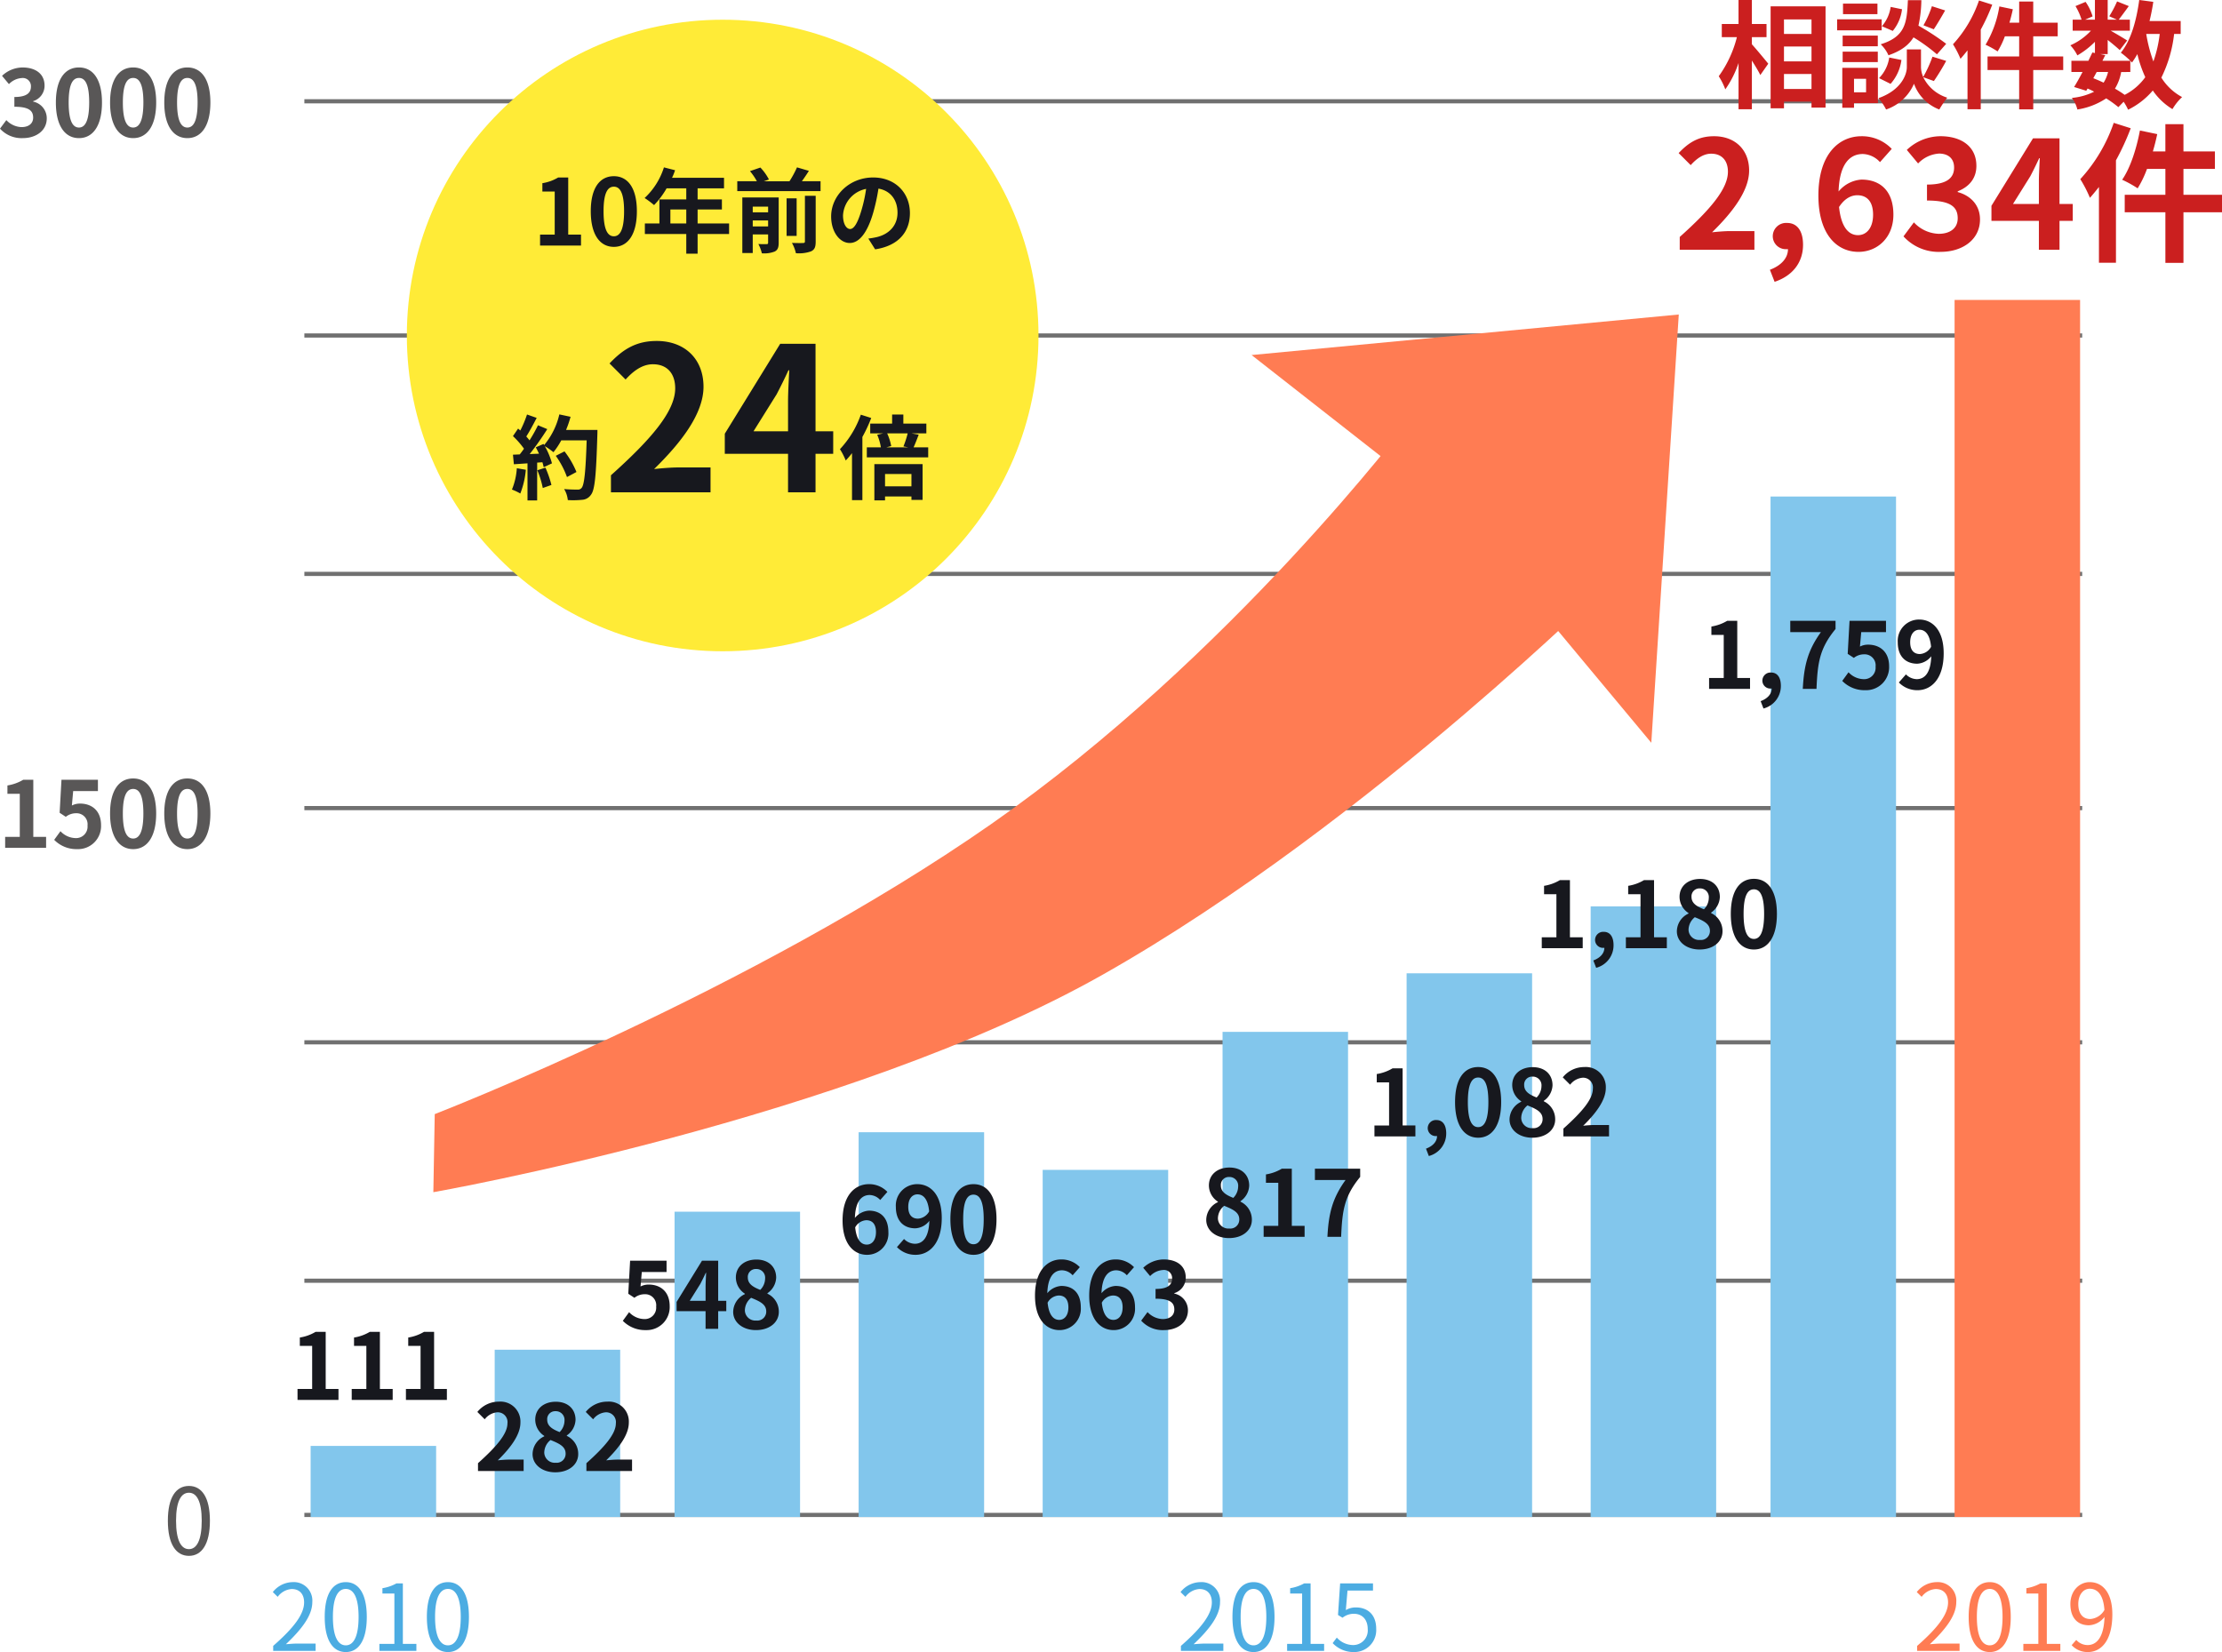
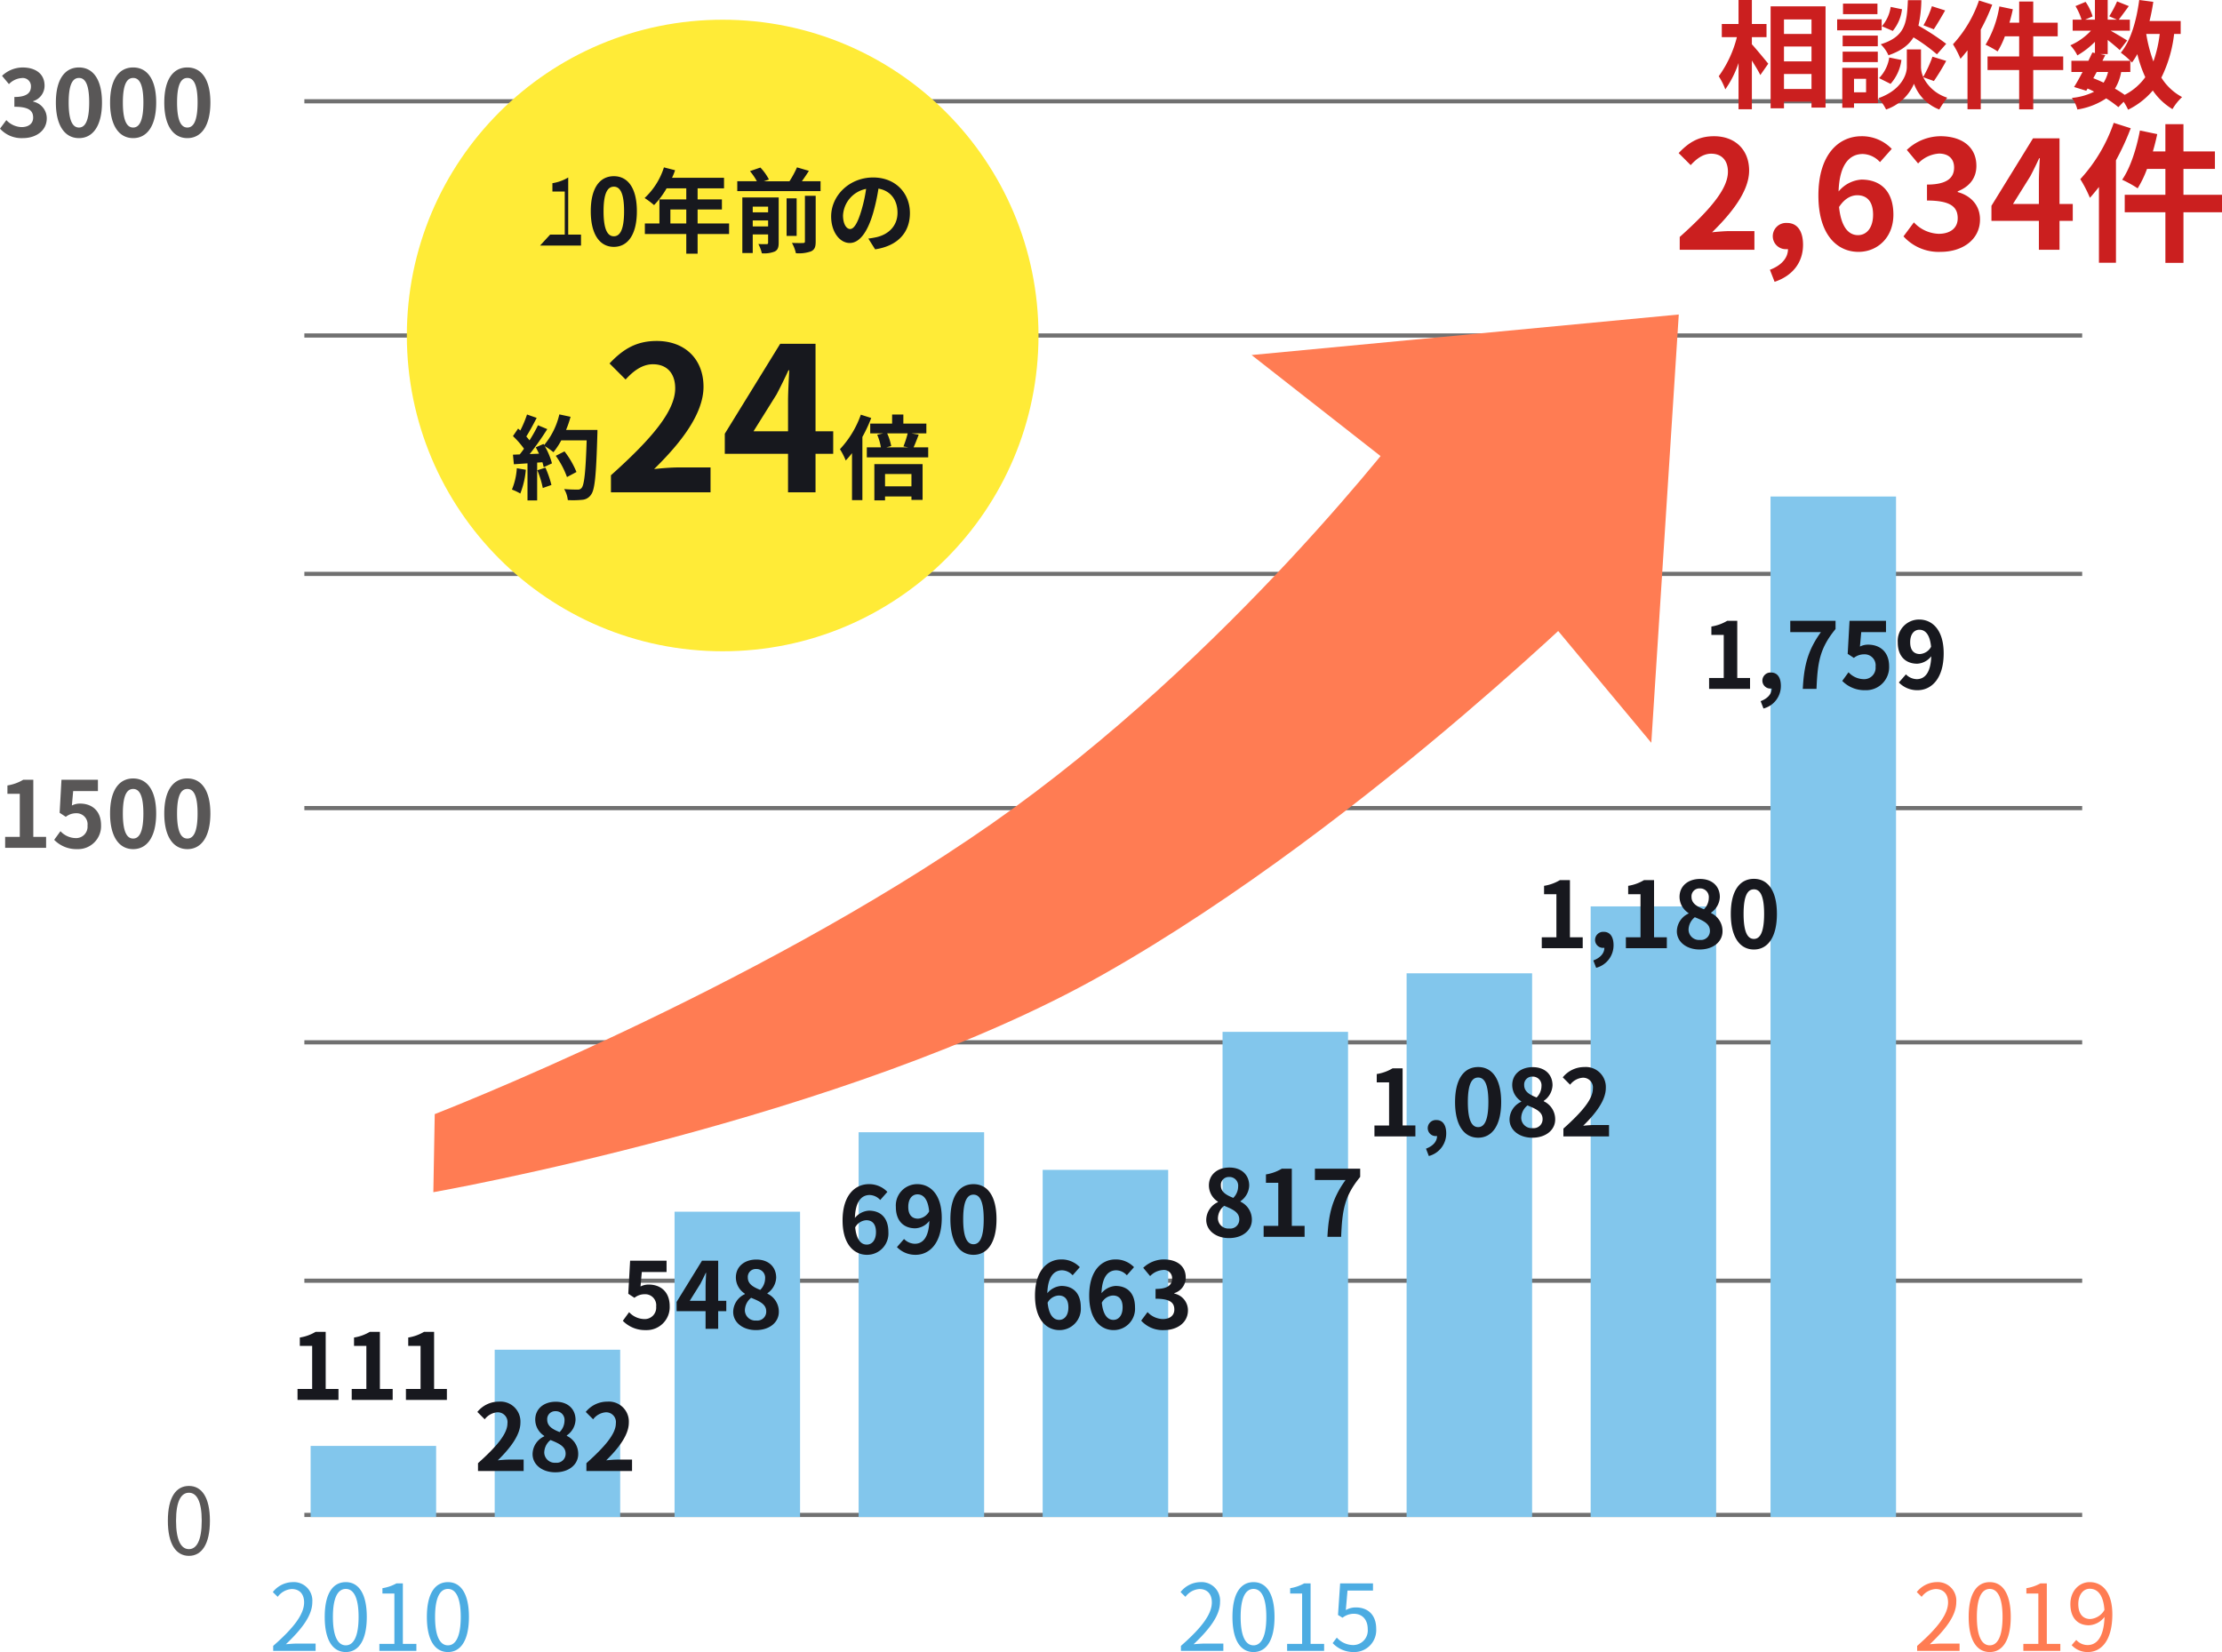
<svg xmlns="http://www.w3.org/2000/svg" width="531.186" height="395.002" viewBox="0 0 531.186 395.002">
  <g transform="translate(4951.26 -9994.284)">
    <path data-name="線 22" d="M-4878.5 10356.5h425z" fill="none" stroke="#707070" />
    <path data-name="線 23" d="M-4878.5 10300.5h425z" fill="none" stroke="#707070" />
    <path data-name="線 24" d="M-4878.5 10243.5h425z" fill="none" stroke="#707070" />
    <path data-name="線 25" d="M-4878.5 10187.5h425z" fill="none" stroke="#707070" />
    <path data-name="線 26" d="M-4878.5 10131.5h425z" fill="none" stroke="#707070" />
    <path data-name="線 27" d="M-4878.5 10074.5h425z" fill="none" stroke="#707070" />
    <path data-name="線 28" d="M-4878.5 10018.5h425z" fill="none" stroke="#707070" />
    <path data-name="パス 52" d="M-4847.333 10260.667s75.667-29.334 133-69.334 100-96.666 100-96.666l46.667 40s-13.07 12.921-33.539 30.4c-22.436 19.156-54.077 43.965-86.461 62.269-61.333 34.667-160 52-160 52z" fill="#ff7c53" />
    <path data-name="パス 53" d="M-4549.936 10069.48l-6.568 102.402-42.777-51.352-52.78-41.357z" fill="#ff7c53" />
    <circle data-name="楕円形 11" cx="75.5" cy="75.5" r="75.5" transform="translate(-4854 9999)" fill="#ffeb37" />
    <path data-name="パス 350" d="M-4950.028 10197h9.79v-2.618h-3.062v-13.662h-2.4a10.56 10.56 0 01-3.784 1.364v2h2.954v10.3h-3.5zm17.226.308a5.5 5.5 0 005.7-5.72c0-3.542-2.288-5.17-5.016-5.17a4.211 4.211 0 00-1.958.462l.308-3.454h5.918v-2.706h-8.714l-.44 7.9 1.474.968a3.9 3.9 0 012.442-.858 2.635 2.635 0 012.75 2.948 2.734 2.734 0 01-2.882 2.992 5.06 5.06 0 01-3.586-1.65l-1.5 2.068a7.42 7.42 0 005.506 2.22zm13.376 0c3.3 0 5.5-2.9 5.5-8.514s-2.2-8.382-5.5-8.382c-3.322 0-5.522 2.75-5.522 8.382 0 5.606 2.2 8.514 5.522 8.514zm0-2.53c-1.408 0-2.464-1.408-2.464-5.984 0-4.554 1.056-5.874 2.464-5.874 1.386 0 2.442 1.32 2.442 5.874 0 4.576-1.056 5.984-2.442 5.984zm12.958 2.53c3.3 0 5.5-2.9 5.5-8.514s-2.2-8.382-5.5-8.382c-3.322 0-5.522 2.75-5.522 8.382 0 5.606 2.2 8.514 5.522 8.514zm0-2.53c-1.408 0-2.464-1.408-2.464-5.984 0-4.554 1.056-5.874 2.464-5.874 1.386 0 2.442 1.32 2.442 5.874 0 4.576-1.056 5.984-2.442 5.984z" fill="#595757" />
    <path data-name="パス 347" d="M-4906.094 10366.286c3.058 0 5.016-2.794 5.016-8.4 0-5.588-1.958-8.316-5.016-8.316-3.08 0-5.038 2.706-5.038 8.316s1.958 8.4 5.038 8.4zm0-1.606c-1.848 0-3.08-2.046-3.08-6.8 0-4.708 1.232-6.688 3.08-6.688 1.826 0 3.058 1.98 3.058 6.688 0 4.754-1.232 6.8-3.058 6.8z" fill="#595757" />
    <path data-name="パス 346" d="M-4885.952 10389h10.142v-1.738h-4.466c-.814 0-1.8.088-2.64.154 3.784-3.586 6.316-6.864 6.316-10.076a4.424 4.424 0 00-4.688-4.774 6.168 6.168 0 00-4.752 2.376l1.166 1.144a4.516 4.516 0 013.344-1.87c2 0 2.97 1.342 2.97 3.19 0 2.772-2.332 5.984-7.392 10.406zm17.358.286c3.058 0 5.016-2.794 5.016-8.4 0-5.588-1.958-8.316-5.016-8.316-3.08 0-5.038 2.706-5.038 8.316s1.958 8.4 5.038 8.4zm0-1.606c-1.848 0-3.08-2.046-3.08-6.8 0-4.708 1.232-6.688 3.08-6.688 1.826 0 3.058 1.98 3.058 6.688 0 4.754-1.232 6.8-3.058 6.8zm8.03 1.32h8.844v-1.672h-3.234v-14.454h-1.54a10.218 10.218 0 01-3.344 1.144v1.276h2.86v12.034h-3.586zm16.39.286c3.058 0 5.016-2.794 5.016-8.4 0-5.588-1.958-8.316-5.016-8.316-3.08 0-5.038 2.706-5.038 8.316s1.958 8.4 5.038 8.4zm0-1.606c-1.848 0-3.08-2.046-3.08-6.8 0-4.708 1.232-6.688 3.08-6.688 1.826 0 3.058 1.98 3.058 6.688 0 4.754-1.232 6.8-3.058 6.8z" fill="#4cace2" />
    <path data-name="パス 345" d="M-4492.952 10389h10.142v-1.738h-4.466c-.814 0-1.8.088-2.64.154 3.784-3.586 6.316-6.864 6.316-10.076a4.424 4.424 0 00-4.688-4.774 6.168 6.168 0 00-4.752 2.376l1.166 1.144a4.516 4.516 0 013.344-1.87c2 0 2.97 1.342 2.97 3.19 0 2.772-2.332 5.984-7.392 10.406zm17.358.286c3.058 0 5.016-2.794 5.016-8.4 0-5.588-1.958-8.316-5.016-8.316-3.08 0-5.038 2.706-5.038 8.316s1.958 8.4 5.038 8.4zm0-1.606c-1.848 0-3.08-2.046-3.08-6.8 0-4.708 1.232-6.688 3.08-6.688 1.826 0 3.058 1.98 3.058 6.688 0 4.754-1.232 6.8-3.058 6.8zm8.03 1.32h8.844v-1.672h-3.234v-14.454h-1.54a10.218 10.218 0 01-3.344 1.144v1.276h2.86v12.034h-3.586zm16.016-7.612c-1.914 0-2.882-1.408-2.882-3.586 0-2.2 1.188-3.652 2.728-3.652 2.068 0 3.3 1.76 3.52 5.082a4.262 4.262 0 01-3.366 2.156zm-4.466 6.248a5.131 5.131 0 003.872 1.65c3.036 0 5.852-2.508 5.852-9.042 0-5.126-2.31-7.678-5.412-7.678-2.508 0-4.62 2.112-4.62 5.236 0 3.344 1.76 5.082 4.444 5.082a4.971 4.971 0 003.718-2c-.154 5.016-1.958 6.732-4.048 6.732a3.639 3.639 0 01-2.706-1.232z" fill="#ff7c53" />
    <path data-name="パス 344" d="M-4668.952 10389h10.142v-1.738h-4.466c-.814 0-1.8.088-2.64.154 3.784-3.586 6.316-6.864 6.316-10.076a4.424 4.424 0 00-4.688-4.774 6.168 6.168 0 00-4.752 2.376l1.166 1.144a4.516 4.516 0 013.344-1.87c2 0 2.97 1.342 2.97 3.19 0 2.772-2.332 5.984-7.392 10.406zm17.358.286c3.058 0 5.016-2.794 5.016-8.4 0-5.588-1.958-8.316-5.016-8.316-3.08 0-5.038 2.706-5.038 8.316s1.958 8.4 5.038 8.4zm0-1.606c-1.848 0-3.08-2.046-3.08-6.8 0-4.708 1.232-6.688 3.08-6.688 1.826 0 3.058 1.98 3.058 6.688 0 4.754-1.232 6.8-3.058 6.8zm8.03 1.32h8.844v-1.672h-3.234v-14.454h-1.54a10.218 10.218 0 01-3.344 1.144v1.276h2.86v12.034h-3.586zm16.016.286a5.237 5.237 0 005.28-5.544c0-3.542-2.178-5.126-4.862-5.126a4.63 4.63 0 00-2.4.638l.4-4.664h6.094v-1.716h-7.856l-.508 7.546 1.078.66a4.388 4.388 0 012.684-.946c2.024 0 3.344 1.364 3.344 3.674a3.485 3.485 0 01-3.432 3.806 5.305 5.305 0 01-3.96-1.782l-.99 1.32a6.851 6.851 0 005.128 2.134z" fill="#4cace2" />
    <path data-name="パス 343" d="M-4945.8 10027.308c3.1 0 5.72-1.738 5.72-4.73a4.068 4.068 0 00-3.256-4v-.11a3.857 3.857 0 002.728-3.718c0-2.794-2.134-4.334-5.28-4.334a7.223 7.223 0 00-4.884 2l1.65 1.98a4.646 4.646 0 013.08-1.452 1.946 1.946 0 012.178 2.046c0 1.452-.968 2.486-3.96 2.486v2.332c3.542 0 4.488.99 4.488 2.6 0 1.452-1.122 2.266-2.772 2.266a5.172 5.172 0 01-3.634-1.674l-1.518 2.042a6.921 6.921 0 005.46 2.266zm13.42 0c3.3 0 5.5-2.9 5.5-8.514s-2.2-8.382-5.5-8.382c-3.322 0-5.522 2.75-5.522 8.382-.004 5.606 2.196 8.514 5.518 8.514zm0-2.53c-1.408 0-2.464-1.408-2.464-5.984 0-4.554 1.056-5.874 2.464-5.874 1.386 0 2.442 1.32 2.442 5.874-.004 4.576-1.062 5.984-2.446 5.984zm12.958 2.53c3.3 0 5.5-2.9 5.5-8.514s-2.2-8.382-5.5-8.382c-3.322 0-5.522 2.75-5.522 8.382-.004 5.606 2.196 8.514 5.518 8.514zm0-2.53c-1.408 0-2.464-1.408-2.464-5.984 0-4.554 1.056-5.874 2.464-5.874 1.386 0 2.442 1.32 2.442 5.874-.004 4.576-1.06 5.984-2.446 5.984zm12.958 2.53c3.3 0 5.5-2.9 5.5-8.514s-2.2-8.382-5.5-8.382c-3.322 0-5.522 2.75-5.522 8.382-.004 5.606 2.196 8.514 5.518 8.514zm0-2.53c-1.408 0-2.464-1.408-2.464-5.984 0-4.554 1.056-5.874 2.464-5.874 1.386 0 2.442 1.32 2.442 5.874-.004 4.576-1.06 5.984-2.446 5.984z" fill="#595757" />
    <path data-name="長方形 38" d="M-4877 10340h30v17h-30z" fill="#82c6ec" />
    <path data-name="長方形 39" d="M-4833 10317h30v40h-30z" fill="#82c6ec" />
    <path data-name="長方形 40" d="M-4790 10284h30v73h-30z" fill="#82c6ec" />
    <path data-name="長方形 41" d="M-4746 10265h30v92h-30z" fill="#82c6ec" />
    <path data-name="長方形 42" d="M-4702 10274h30v83h-30z" fill="#82c6ec" />
    <path data-name="長方形 43" d="M-4659 10241h30v116h-30z" fill="#82c6ec" />
    <path data-name="長方形 44" d="M-4615 10227h30v130h-30z" fill="#82c6ec" />
    <path data-name="長方形 45" d="M-4571 10211h30v146h-30z" fill="#82c6ec" />
    <path data-name="長方形 46" d="M-4528 10113h30v244h-30z" fill="#82c6ec" />
-     <path data-name="長方形 47" d="M-4484 10066h30v291h-30z" fill="#ff7c53" />
    <path data-name="パス 342" d="M-4880.133 10329h9.79v-2.618h-3.057v-13.662h-2.4a10.56 10.56 0 01-3.784 1.364v2h2.948v10.3h-3.5zm12.958 0h9.79v-2.618h-3.058v-13.662h-2.4a10.56 10.56 0 01-3.784 1.364v2h2.948v10.3h-3.5zm12.958 0h9.79v-2.618h-3.058v-13.662h-2.4a10.56 10.56 0 01-3.784 1.364v2h2.948v10.3h-3.5z" fill="#17181e" />
    <path data-name="パス 341" d="M-4532.46 10003.16h3.5v-3.136h-3.5v-5.74h-3.192v5.74h-4v3.136h3.612a27.245 27.245 0 01-4.34 9.352 16.409 16.409 0 011.568 3.136 24.015 24.015 0 003.164-6.3v11.06h3.188v-11.648c.784 1.26 1.6 2.576 2.016 3.472l1.9-2.716c-.56-.7-2.94-3.584-3.92-4.648zm7.672 12.4v-3.58h6.58v3.584zm6.58-10.16v3.556h-6.58v-3.556zm0-6.468v3.468h-6.58v-3.468zm-9.772-3.132v24.384h3.192v-1.6h6.58v1.428h3.36V9995.8zm38.556-.028a24.592 24.592 0 01-2.016 4.564l2.464.952c.784-1.176 1.792-2.884 2.716-4.508zm3.416 8.988a58.217 58.217 0 00-6.636-4.34 29.541 29.541 0 00.7-6.1h-3.22c-.224 5.544-.672 8.736-6.5 10.556a8.161 8.161 0 011.852 2.624c3.024-1.036 4.844-2.436 5.992-4.284a41.92 41.92 0 015.6 4.06zm-13.3 9.576a10.7 10.7 0 002.6-5.712l-2.912-.588a8.951 8.951 0 01-2.436 4.928zm.028-18.4a9.062 9.062 0 01-2.1 4.62l2.6 1.12a9.983 9.983 0 002.212-5.18zm-3.164-.784h-8.232v2.52h8.232zm1.008 3.748h-10.64v2.632h10.64zm-.924 3.9h-8.4v2.548h8.4zm-8.4 6.328h8.4v-2.496h-8.4zm5.6 4v3.22h-2.884v-3.22zm2.828-2.628h-8.512v9.548h2.8v-1.096h5.712zm13.384 3.16a53.856 53.856 0 002.94-4.816l-3.276-1.008a30.271 30.271 0 01-2.216 4.844 6.032 6.032 0 01-.532-2.352v-4.228h-3.384v4.228c0 1.876-1.428 5.544-6.776 7.42a13.957 13.957 0 011.82 2.716 11.16 11.16 0 006.664-6.16 10.36 10.36 0 006.048 6.16 26.309 26.309 0 011.9-2.828 9.567 9.567 0 01-5.74-4.9zm10.78-19.26a29.649 29.649 0 01-6.216 10.472 22.754 22.754 0 011.792 3.472c.56-.616 1.12-1.316 1.68-2.016v14.08h3.164v-19.04a47.434 47.434 0 002.748-5.968zm20.132 13.38h-7.164v-4.816h5.852v-3.248h-5.852v-5.068h-3.36v5.068h-2.328c.308-1.064.588-2.128.812-3.22l-3.224-.672a25.7 25.7 0 01-3.3 9.156 21.518 21.518 0 012.884 1.6 19.759 19.759 0 001.736-3.612h3.416v4.812h-7.56v3.248h7.56v9.408h3.364v-9.408h7.168zm16.044 3.72v-2.684c.168.168.28.308.392.42a17.761 17.761 0 001.288-2.016 29.642 29.642 0 001.9 5.516 13.755 13.755 0 01-4.928 4.228 26.078 26.078 0 00-2.324-1.484 11.316 11.316 0 001.484-3.976zm-8.036 0h2.716a8.514 8.514 0 01-1.064 2.548 38.423 38.423 0 00-2.464-1.064zm15.064-9.1a29.96 29.96 0 01-1.512 6.58 35.33 35.33 0 01-1.708-6.58zm5.012 0v-3.08h-7.448c.364-1.484.672-3.024.9-4.592l-3.36-.448c-.672 4.984-2.016 9.744-4.4 12.6a19.414 19.414 0 012.268 1.932h-6.664l.672-1.344-1.2-.252h1.784v-3.384c1.092.868 2.268 1.848 2.884 2.436l1.764-2.3c-.616-.42-2.6-1.6-3.948-2.352h4.6v-2.628h-2.66c.672-.868 1.54-2.044 2.408-3.248l-2.8-1.12a27.047 27.047 0 01-1.876 3.556l1.848.812h-2.22v-4.7h-3.052v4.7h-2.348l1.792-.784a11.929 11.929 0 00-1.68-3.472l-2.412 1.008a14.916 14.916 0 011.456 3.248h-2.128v2.632h4.372a14.874 14.874 0 01-4.928 3.5 10.073 10.073 0 011.68 2.408 20.181 20.181 0 004.2-3.248v2.688l-.616-.14c-.28.616-.616 1.288-.952 1.988h-4.06v2.684h2.66c-.7 1.344-1.4 2.6-2.016 3.584l2.912.9.308-.532a16.147 16.147 0 011.568.756 14.925 14.925 0 01-5.32 1.484 7.7 7.7 0 011.316 2.772 17.178 17.178 0 006.888-2.66 26.535 26.535 0 012.912 2.1l1.26-1.288a12.644 12.644 0 011.064 1.9 18.186 18.186 0 005.908-4.592 15.2 15.2 0 004.7 4.452 12.857 12.857 0 012.3-2.884 13.142 13.142 0 01-4.956-4.648 31.507 31.507 0 003.052-10.444zm-119.758 51.6h17.856v-4.464h-5.8c-1.224 0-2.988.144-4.32.288 4.86-4.752 8.856-9.936 8.856-14.76 0-4.968-3.348-8.208-8.388-8.208-3.636 0-6.012 1.44-8.46 4.032l2.88 2.88c1.332-1.476 2.952-2.736 4.9-2.736 2.52 0 4 1.62 4 4.32 0 4.1-4.284 9.108-11.52 15.588zm22.68 7.668c4.32-1.44 6.8-4.644 6.8-8.856 0-3.276-1.368-5.22-3.816-5.22a3.184 3.184 0 00-3.42 3.132 3.108 3.108 0 003.312 3.132h.324c0 2.088-1.548 3.888-4.32 4.932zm19.944-11.16c-2.232 0-4.032-1.872-4.536-6.732 1.332-2.052 2.916-2.808 4.356-2.808 2.3 0 3.78 1.476 3.78 4.644 0 3.24-1.62 4.896-3.6 4.896zm8.064-20.628a9.869 9.869 0 00-7.236-3.024c-5.364 0-10.3 4.248-10.3 14.184 0 9.4 4.5 13.464 9.576 13.464 4.536 0 8.352-3.42 8.352-8.892 0-5.724-3.168-8.388-7.632-8.388a7.753 7.753 0 00-5.472 2.844c.216-6.66 2.736-8.964 5.8-8.964a5.783 5.783 0 014.1 1.944zm11.736 24.62c5.076 0 9.36-2.844 9.36-7.74 0-3.492-2.3-5.724-5.328-6.552v-.18c2.844-1.116 4.464-3.2 4.464-6.084 0-4.572-3.492-7.092-8.64-7.092a11.819 11.819 0 00-7.992 3.276l2.7 3.24a7.6 7.6 0 015.04-2.368c2.268.036 3.564 1.26 3.564 3.348 0 2.376-1.584 4.068-6.48 4.068v3.816c5.8 0 7.344 1.62 7.344 4.248 0 2.376-1.836 3.708-4.536 3.708a8.463 8.463 0 01-5.94-2.736l-2.484 3.348a11.325 11.325 0 008.928 3.7zm17.244-11.444l4.14-6.624a95.324 95.324 0 002.124-4.32h.144c-.072 1.548-.216 3.96-.216 5.508v5.436zm14.292 0h-3.168v-15.696h-6.336l-9.936 16.128v3.6h11.34v6.912h4.932v-6.912h3.168zm9.792-19.4a38.12 38.12 0 01-7.992 13.464 29.257 29.257 0 012.3 4.464c.72-.792 1.44-1.692 2.16-2.592v18.108h4.068v-24.484a60.987 60.987 0 003.528-7.668zm25.884 17.204h-9.216v-6.192h7.524v-4.176h-7.524v-6.516h-4.32v6.516h-2.99a51.78 51.78 0 001.044-4.14l-4.14-.864c-.828 4.392-2.3 8.964-4.248 11.772a27.666 27.666 0 013.708 2.052 25.4 25.4 0 002.236-4.644h4.392v6.192h-9.72v4.176h9.72v12.1h4.32v-12.1h9.216z" fill="#cb1f1f" />
    <path data-name="パス 340" d="M-4836.991 10346h10.912v-2.728h-3.542c-.748 0-1.826.088-2.64.176 2.97-2.9 5.412-6.072 5.412-9.02a4.776 4.776 0 00-5.126-5.016 6.6 6.6 0 00-5.17 2.464l1.76 1.76a4.217 4.217 0 012.992-1.672 2.336 2.336 0 012.442 2.64c0 2.508-2.618 5.566-7.04 9.526zm18.48.308c3.3 0 5.478-1.892 5.478-4.356a4.735 4.735 0 00-2.728-4.352v-.11a4.742 4.742 0 002.09-3.718c0-2.6-1.848-4.334-4.73-4.334-2.838 0-4.906 1.672-4.906 4.29a4.638 4.638 0 002.156 3.872v.11a4.737 4.737 0 00-2.794 4.246c0 2.544 2.332 4.352 5.434 4.352zm1.034-9.614c-1.716-.682-2.97-1.43-2.97-2.97a1.893 1.893 0 011.98-2.024 2.074 2.074 0 012.156 2.266 3.9 3.9 0 01-1.166 2.728zm-.946 7.326a2.5 2.5 0 01-2.728-2.42 3.914 3.914 0 011.5-3.014c2.112.858 3.608 1.562 3.608 3.256a2.134 2.134 0 01-2.38 2.178zm7.348 1.98h10.912v-2.728h-3.542c-.748 0-1.826.088-2.64.176 2.97-2.9 5.412-6.072 5.412-9.02a4.776 4.776 0 00-5.126-5.016 6.6 6.6 0 00-5.17 2.464l1.76 1.76a4.217 4.217 0 012.992-1.672 2.336 2.336 0 012.442 2.64c0 2.508-2.618 5.566-7.04 9.526z" fill="#17181e" />
    <path data-name="パス 339" d="M-4796.865 10312.308a5.5 5.5 0 005.7-5.72c0-3.542-2.288-5.17-5.016-5.17a4.211 4.211 0 00-1.958.462l.308-3.454h5.918v-2.706h-8.714l-.44 7.9 1.474.968a3.9 3.9 0 012.442-.858 2.635 2.635 0 012.75 2.948 2.734 2.734 0 01-2.882 2.992 5.061 5.061 0 01-3.586-1.65l-1.5 2.068a7.42 7.42 0 005.504 2.22zm10.494-7l2.53-4.048c.462-.88.9-1.782 1.3-2.64h.088c-.044.946-.132 2.42-.132 3.366v3.322zm8.734 0h-1.936v-9.588h-3.872l-6.072 9.856v2.2h6.93v4.224h3.014v-4.224h1.936zm7.084 7c3.3 0 5.478-1.892 5.478-4.356a4.735 4.735 0 00-2.725-4.352v-.11a4.742 4.742 0 002.09-3.718c0-2.6-1.848-4.334-4.73-4.334-2.838 0-4.906 1.672-4.906 4.29a4.638 4.638 0 002.153 3.872v.11a4.737 4.737 0 00-2.794 4.246c0 2.544 2.332 4.352 5.434 4.352zm1.034-9.614c-1.716-.682-2.97-1.43-2.97-2.97a1.893 1.893 0 011.98-2.024 2.074 2.074 0 012.156 2.266 3.9 3.9 0 01-1.166 2.728zm-.946 7.326a2.5 2.5 0 01-2.728-2.42 3.914 3.914 0 011.5-3.014c2.112.858 3.608 1.562 3.608 3.256a2.134 2.134 0 01-2.38 2.178z" fill="#17181e" />
    <path data-name="パス 338" d="M-4744.051 10291.866c-1.364 0-2.464-1.144-2.772-4.114a3.214 3.214 0 012.662-1.716c1.408 0 2.31.9 2.31 2.838 0 1.98-.99 2.992-2.2 2.992zm4.928-12.606a6.031 6.031 0 00-4.422-1.848c-3.278 0-6.292 2.6-6.292 8.668 0 5.742 2.75 8.228 5.852 8.228a5.1 5.1 0 005.1-5.434c0-3.5-1.936-5.126-4.664-5.126a4.738 4.738 0 00-3.344 1.738c.132-4.07 1.672-5.478 3.542-5.478a3.534 3.534 0 012.512 1.192zm7.3 6.4c-1.408 0-2.31-.9-2.31-2.816 0-2 .99-2.992 2.2-2.992 1.386 0 2.508 1.1 2.794 4.07a3.249 3.249 0 01-2.68 1.74zm-5.016 6.8a6.106 6.106 0 004.466 1.848c3.234 0 6.248-2.662 6.248-8.822 0-5.654-2.772-8.074-5.852-8.074a5.1 5.1 0 00-5.123 5.434c0 3.454 1.958 5.126 4.664 5.126a4.527 4.527 0 003.344-1.782c-.132 4.092-1.65 5.478-3.476 5.478a3.735 3.735 0 01-2.574-1.144zm18.3 1.848c3.3 0 5.5-2.9 5.5-8.514s-2.2-8.382-5.5-8.382c-3.322 0-5.522 2.75-5.522 8.382.008 5.606 2.208 8.514 5.53 8.514zm0-2.53c-1.408 0-2.464-1.408-2.464-5.984 0-4.554 1.056-5.874 2.464-5.874 1.386 0 2.442 1.32 2.442 5.874.008 4.576-1.048 5.984-2.434 5.984z" fill="#17181e" />
    <path data-name="パス 337" d="M-4698.051 10309.866c-1.364 0-2.464-1.144-2.772-4.114a3.214 3.214 0 012.662-1.716c1.408 0 2.31.9 2.31 2.838 0 1.98-.99 2.992-2.2 2.992zm4.928-12.606a6.031 6.031 0 00-4.422-1.848c-3.278 0-6.292 2.6-6.292 8.668 0 5.742 2.75 8.228 5.852 8.228a5.1 5.1 0 005.1-5.434c0-3.5-1.936-5.126-4.664-5.126a4.738 4.738 0 00-3.344 1.738c.132-4.07 1.672-5.478 3.542-5.478a3.534 3.534 0 012.512 1.192zm8.03 12.606c-1.364 0-2.464-1.144-2.772-4.114a3.214 3.214 0 012.665-1.716c1.408 0 2.31.9 2.31 2.838-.003 1.98-.993 2.992-2.203 2.992zm4.928-12.606a6.031 6.031 0 00-4.422-1.848c-3.278 0-6.292 2.6-6.292 8.668 0 5.742 2.75 8.228 5.852 8.228a5.1 5.1 0 005.1-5.434c0-3.5-1.936-5.126-4.664-5.126a4.738 4.738 0 00-3.344 1.738c.132-4.07 1.672-5.478 3.542-5.478a3.534 3.534 0 012.512 1.192zm7.172 15.048c3.1 0 5.72-1.738 5.72-4.73a4.068 4.068 0 00-3.256-4v-.11a3.857 3.857 0 002.729-3.722c0-2.794-2.134-4.334-5.28-4.334a7.223 7.223 0 00-4.884 2l1.65 1.98a4.646 4.646 0 013.08-1.452 1.946 1.946 0 012.178 2.046c0 1.452-.968 2.486-3.96 2.486v2.332c3.542 0 4.488.99 4.488 2.6 0 1.452-1.122 2.266-2.772 2.266a5.172 5.172 0 01-3.631-1.67l-1.518 2.046a6.921 6.921 0 005.456 2.262z" fill="#17181e" />
    <path data-name="パス 336" d="M-4657.469 10290.308c3.3 0 5.478-1.892 5.478-4.356a4.735 4.735 0 00-2.728-4.352v-.11a4.742 4.742 0 002.09-3.718c0-2.6-1.848-4.334-4.73-4.334-2.838 0-4.906 1.672-4.906 4.29a4.638 4.638 0 002.156 3.872v.11a4.737 4.737 0 00-2.791 4.242c0 2.548 2.329 4.356 5.431 4.356zm1.034-9.614c-1.716-.682-2.97-1.43-2.97-2.97a1.893 1.893 0 011.98-2.024 2.074 2.074 0 012.156 2.266 3.9 3.9 0 01-1.166 2.728zm-.946 7.326a2.5 2.5 0 01-2.728-2.42 3.914 3.914 0 011.5-3.014c2.112.858 3.608 1.562 3.608 3.256a2.134 2.134 0 01-2.38 2.178zm8.206 1.98h9.79v-2.618h-3.058v-13.662h-2.4a10.56 10.56 0 01-3.784 1.364v2h2.948v10.3h-3.5zm15.246 0h3.278c.264-6.38.77-9.7 4.554-14.322v-1.958h-10.824v2.706h7.321c-3.1 4.312-4.043 7.92-4.329 13.574z" fill="#17181e" />
    <path data-name="パス 335" d="M-4622.687 10266h9.787v-2.618h-3.055v-13.662h-2.4a10.56 10.56 0 01-3.784 1.364v2h2.95v10.3h-3.5zm13 4.686a5.55 5.55 0 004.158-5.412c0-2-.836-3.19-2.332-3.19a1.946 1.946 0 00-2.088 1.916 1.9 1.9 0 002.024 1.914h.2c0 1.276-.946 2.376-2.64 3.014zm11.792-4.378c3.3 0 5.5-2.9 5.5-8.514s-2.2-8.382-5.5-8.382c-3.322 0-5.522 2.75-5.522 8.382.002 5.606 2.202 8.514 5.524 8.514zm0-2.53c-1.408 0-2.464-1.408-2.464-5.984 0-4.554 1.056-5.874 2.464-5.874 1.386 0 2.442 1.32 2.442 5.874.002 4.576-1.054 5.984-2.44 5.984zm12.936 2.53c3.3 0 5.478-1.892 5.478-4.356a4.735 4.735 0 00-2.726-4.352v-.11a4.742 4.742 0 002.09-3.718c0-2.6-1.848-4.334-4.73-4.334-2.838 0-4.906 1.672-4.906 4.29a4.638 4.638 0 002.153 3.872v.11a4.737 4.737 0 00-2.794 4.246c.003 2.544 2.335 4.352 5.437 4.352zm1.034-9.614c-1.716-.682-2.97-1.43-2.97-2.97a1.893 1.893 0 011.98-2.024 2.074 2.074 0 012.156 2.266 3.9 3.9 0 01-1.164 2.728zm-.946 7.326a2.5 2.5 0 01-2.729-2.42 3.914 3.914 0 011.5-3.014c2.112.858 3.608 1.562 3.608 3.256a2.134 2.134 0 01-2.377 2.178zm7.35 1.98h10.912v-2.728h-3.542c-.748 0-1.826.088-2.64.176 2.97-2.9 5.412-6.072 5.412-9.02a4.776 4.776 0 00-5.121-5.016 6.6 6.6 0 00-5.17 2.464l1.76 1.76a4.217 4.217 0 012.992-1.672 2.336 2.336 0 012.442 2.64c0 2.508-2.618 5.566-7.04 9.526z" fill="#17181e" />
    <path data-name="パス 334" d="M-4582.687 10221h9.787v-2.618h-3.055v-13.662h-2.4a10.56 10.56 0 01-3.784 1.364v2h2.95v10.3h-3.5zm13 4.686a5.55 5.55 0 004.158-5.412c0-2-.836-3.19-2.332-3.19a1.946 1.946 0 00-2.088 1.916 1.9 1.9 0 002.024 1.914h.2c0 1.276-.946 2.376-2.64 3.014zm7.108-4.686h9.79v-2.618h-3.058v-13.662h-2.4a10.56 10.56 0 01-3.784 1.364v2h2.948v10.3h-3.5zm17.622.308c3.3 0 5.478-1.892 5.478-4.356a4.735 4.735 0 00-2.728-4.352v-.11a4.742 4.742 0 002.09-3.718c0-2.6-1.848-4.334-4.73-4.334-2.838 0-4.906 1.672-4.906 4.29a4.638 4.638 0 002.153 3.872v.11a4.737 4.737 0 00-2.794 4.246c.003 2.544 2.335 4.352 5.437 4.352zm1.034-9.614c-1.716-.682-2.97-1.43-2.97-2.97a1.893 1.893 0 011.98-2.024 2.074 2.074 0 012.156 2.266 3.9 3.9 0 01-1.166 2.728zm-.946 7.326a2.5 2.5 0 01-2.731-2.42 3.914 3.914 0 011.5-3.014c2.112.858 3.608 1.562 3.608 3.256a2.134 2.134 0 01-2.377 2.178zm12.892 2.288c3.3 0 5.5-2.9 5.5-8.514s-2.2-8.382-5.5-8.382c-3.322 0-5.522 2.75-5.522 8.382-.001 5.606 2.199 8.514 5.522 8.514zm0-2.53c-1.408 0-2.464-1.408-2.464-5.984 0-4.554 1.056-5.874 2.464-5.874 1.386 0 2.442 1.32 2.442 5.874 0 4.576-1.056 5.984-2.442 5.984z" fill="#17181e" />
    <path data-name="パス 333" d="M-4542.687 10159h9.787v-2.618h-3.055v-13.662h-2.4a10.56 10.56 0 01-3.784 1.364v2h2.95v10.3h-3.5zm13 4.686a5.55 5.55 0 004.158-5.412c0-2-.836-3.19-2.332-3.19a1.946 1.946 0 00-2.088 1.916 1.9 1.9 0 002.024 1.914h.2c0 1.276-.946 2.376-2.64 3.014zm9.396-4.686h3.278c.264-6.38.77-9.7 4.554-14.322v-1.958h-10.824v2.706h7.326c-3.102 4.312-4.048 7.92-4.334 13.574zm14.938.308a5.5 5.5 0 005.7-5.72c0-3.542-2.288-5.17-5.016-5.17a4.211 4.211 0 00-1.958.462l.308-3.454h5.919v-2.706h-8.715l-.44 7.9 1.474.968a3.9 3.9 0 012.442-.858 2.635 2.635 0 012.75 2.948 2.734 2.734 0 01-2.882 2.992 5.061 5.061 0 01-3.586-1.65l-1.5 2.068a7.42 7.42 0 005.504 2.22zm13.046-8.646c-1.408 0-2.31-.9-2.31-2.816 0-2 .99-2.992 2.2-2.992 1.386 0 2.508 1.1 2.794 4.07a3.249 3.249 0 01-2.684 1.738zm-5.016 6.8a6.106 6.106 0 004.466 1.848c3.234 0 6.248-2.662 6.248-8.822 0-5.654-2.772-8.074-5.852-8.074a5.1 5.1 0 00-5.126 5.434c0 3.454 1.958 5.126 4.664 5.126a4.527 4.527 0 003.344-1.782c-.132 4.092-1.65 5.478-3.476 5.478a3.735 3.735 0 01-2.574-1.144z" fill="#17181e" />
-     <path data-name="パス 332" d="M-4822.154 10053h9.79v-2.618h-3.058v-13.662h-2.4a10.56 10.56 0 01-3.778 1.364v2h2.948v10.3h-3.5zm17.644.308c3.3 0 5.5-2.9 5.5-8.514s-2.2-8.382-5.5-8.382c-3.322 0-5.522 2.75-5.522 8.382 0 5.606 2.2 8.514 5.522 8.514zm0-2.53c-1.408 0-2.464-1.408-2.464-5.984 0-4.554 1.056-5.874 2.464-5.874 1.386 0 2.442 1.32 2.442 5.874 0 4.576-1.056 5.984-2.442 5.984zm13.51-3.058v-3.344h3.8v3.344zm14.036 0h-7.526v-3.344h5.808v-2.42h-5.808v-2.64h6.314v-2.53h-12.43a14.045 14.045 0 00.726-1.8l-2.662-.682a16.966 16.966 0 01-4.62 7.326 20.248 20.248 0 012.262 1.69 19.771 19.771 0 002.992-4h4.708v2.64h-6.42v5.76h-3.48v2.508h9.9v4.708h2.71v-4.708h7.524zm5.654.7v-1.43h3.674v1.43zm3.674-4.73v1.364h-3.676v-1.36zm2.53-2.2h-8.694v13.292h2.488v-4.444h3.674v1.962c0 .264-.088.352-.352.352-.286.018-1.166.018-1.98-.026a9.047 9.047 0 01.836 2.222 6.9 6.9 0 003.058-.418c.748-.374.968-.99.968-2.112zm6.27 10.494c0 .308-.11.4-.462.4-.374.022-1.518.022-2.64-.022a9.173 9.173 0 01.946 2.464 8.633 8.633 0 003.608-.44c.878-.418 1.12-1.056 1.12-2.354v-10.932h-2.574zm-1.98-10.274h-2.4v8.98h2.4zm1.254-4.092c.55-.77 1.144-1.628 1.672-2.486l-2.84-.832a24.664 24.664 0 01-1.8 3.322h-6.12l1.21-.418a12.156 12.156 0 00-2.046-2.86l-2.486.856a14.754 14.754 0 011.65 2.42h-4.686v2.354h19.908v-2.354zm11.526 11.422c-.814 0-1.694-1.078-1.694-3.278a6.831 6.831 0 015.522-6.314 34.97 34.97 0 01-1.166 5.28c-.88 2.948-1.76 4.312-2.662 4.312zm5.984 4.86c5.5-.836 8.316-4.092 8.316-8.668 0-4.752-3.41-8.514-8.8-8.514-5.654 0-10.032 4.312-10.032 9.328 0 3.674 2.046 6.336 4.444 6.336 2.376 0 4.268-2.684 5.566-7.084a47.348 47.348 0 001.3-5.918c2.926.506 4.554 2.75 4.554 5.764 0 3.168-2.156 5.17-4.95 5.83-.572.132-1.188.242-2.024.352z" fill="#17181e" />
+     <path data-name="パス 332" d="M-4822.154 10053h9.79v-2.618h-3.058v-13.662a10.56 10.56 0 01-3.778 1.364v2h2.948v10.3h-3.5zm17.644.308c3.3 0 5.5-2.9 5.5-8.514s-2.2-8.382-5.5-8.382c-3.322 0-5.522 2.75-5.522 8.382 0 5.606 2.2 8.514 5.522 8.514zm0-2.53c-1.408 0-2.464-1.408-2.464-5.984 0-4.554 1.056-5.874 2.464-5.874 1.386 0 2.442 1.32 2.442 5.874 0 4.576-1.056 5.984-2.442 5.984zm13.51-3.058v-3.344h3.8v3.344zm14.036 0h-7.526v-3.344h5.808v-2.42h-5.808v-2.64h6.314v-2.53h-12.43a14.045 14.045 0 00.726-1.8l-2.662-.682a16.966 16.966 0 01-4.62 7.326 20.248 20.248 0 012.262 1.69 19.771 19.771 0 002.992-4h4.708v2.64h-6.42v5.76h-3.48v2.508h9.9v4.708h2.71v-4.708h7.524zm5.654.7v-1.43h3.674v1.43zm3.674-4.73v1.364h-3.676v-1.36zm2.53-2.2h-8.694v13.292h2.488v-4.444h3.674v1.962c0 .264-.088.352-.352.352-.286.018-1.166.018-1.98-.026a9.047 9.047 0 01.836 2.222 6.9 6.9 0 003.058-.418c.748-.374.968-.99.968-2.112zm6.27 10.494c0 .308-.11.4-.462.4-.374.022-1.518.022-2.64-.022a9.173 9.173 0 01.946 2.464 8.633 8.633 0 003.608-.44c.878-.418 1.12-1.056 1.12-2.354v-10.932h-2.574zm-1.98-10.274h-2.4v8.98h2.4zm1.254-4.092c.55-.77 1.144-1.628 1.672-2.486l-2.84-.832a24.664 24.664 0 01-1.8 3.322h-6.12l1.21-.418a12.156 12.156 0 00-2.046-2.86l-2.486.856a14.754 14.754 0 011.65 2.42h-4.686v2.354h19.908v-2.354zm11.526 11.422c-.814 0-1.694-1.078-1.694-3.278a6.831 6.831 0 015.522-6.314 34.97 34.97 0 01-1.166 5.28c-.88 2.948-1.76 4.312-2.662 4.312zm5.984 4.86c5.5-.836 8.316-4.092 8.316-8.668 0-4.752-3.41-8.514-8.8-8.514-5.654 0-10.032 4.312-10.032 9.328 0 3.674 2.046 6.336 4.444 6.336 2.376 0 4.268-2.684 5.566-7.084a47.348 47.348 0 001.3-5.918c2.926.506 4.554 2.75 4.554 5.764 0 3.168-2.156 5.17-4.95 5.83-.572.132-1.188.242-2.024.352z" fill="#17181e" />
    <path data-name="パス 331" d="M-4827.71 10106.236a16 16 0 01-1.166 5.1 12.931 12.931 0 012 .946 20.34 20.34 0 001.32-5.676zm4.906.484a22.39 22.39 0 011.3 4.246l2.068-.726a25.088 25.088 0 00-1.432-4.14zm6.864-9.636a25.231 25.231 0 001.078-3.146l-2.684-.572a17.517 17.517 0 01-3.63 7.326l-.154-.264-1.848.814c.264.462.528.99.77 1.518l-2.222.088a70.824 70.824 0 004.2-5.962l-2.222-.924a34.4 34.4 0 01-2.024 3.608c-.22-.286-.484-.616-.77-.924.792-1.232 1.694-2.926 2.486-4.444l-2.31-.814a26.379 26.379 0 01-1.606 3.828l-.528-.462-1.232 1.8a20.726 20.726 0 012.64 3.014c-.33.484-.682.946-1.012 1.364l-1.626.068.22 2.288 3.256-.22v8.868h2.31v-9.042l1.254-.088a11.971 11.971 0 01.308 1.188l1.98-.924a17.522 17.522 0 00-1.716-4.114 16.811 16.811 0 012.068 1.452 18.126 18.126 0 001.87-2.838h6.072c-.242 7.5-.572 10.714-1.232 11.4a1.086 1.086 0 01-.924.374c-.594 0-1.848 0-3.234-.132a6.254 6.254 0 01.88 2.64 21 21 0 003.432-.066 2.727 2.727 0 002.112-1.214c.924-1.166 1.232-4.642 1.518-14.278.022-.33.022-1.21.022-1.21zm2.486 10.054a20.692 20.692 0 00-2.86-4.928l-2.086 1.056a20.783 20.783 0 012.68 5.082zm8.246 4.862h23.808v-5.952h-7.728c-1.632 0-3.984.192-5.76.384 6.48-6.332 11.808-13.248 11.808-19.68 0-6.624-4.464-10.944-11.184-10.944-4.848 0-8.016 1.92-11.28 5.376l3.84 3.84c1.776-1.968 3.936-3.648 6.528-3.648 3.36 0 5.328 2.16 5.328 5.76 0 5.472-5.712 12.144-15.36 20.784zm34.08-14.592l5.52-8.832a127.1 127.1 0 002.832-5.76h.192c-.1 2.064-.288 5.28-.288 7.344v7.248zm19.056 0h-4.228v-20.928h-8.444l-13.248 21.504v4.8h15.12v9.216h6.572v-9.216h4.224zm6.6-3.976a23.382 23.382 0 01-4.994 8.25 16.572 16.572 0 011.386 2.706 20.216 20.216 0 001.5-1.76v11.242h2.48v-15.114a35.064 35.064 0 002.112-4.532zm12.1 14.19v2.948h-6.312v-2.948zm-8.864 6.292h2.552v-.924h6.314v.81h2.662v-8.554h-11.528zm7.964-16.014a23.567 23.567 0 01-1.012 3.124l1.166.22h-5.258l1.166-.308a12.969 12.969 0 00-.968-3.036zm1.408 3.344c.374-.792.792-1.892 1.232-3.036l-1.738-.308h3.564v-2.332h-5.5v-2.178h-2.684v2.178h-5.236v2.332h3.1l-1.43.33a12.868 12.868 0 01.88 3.014h-3.364v2.4h14.674v-2.4z" fill="#17181e" />
  </g>
</svg>